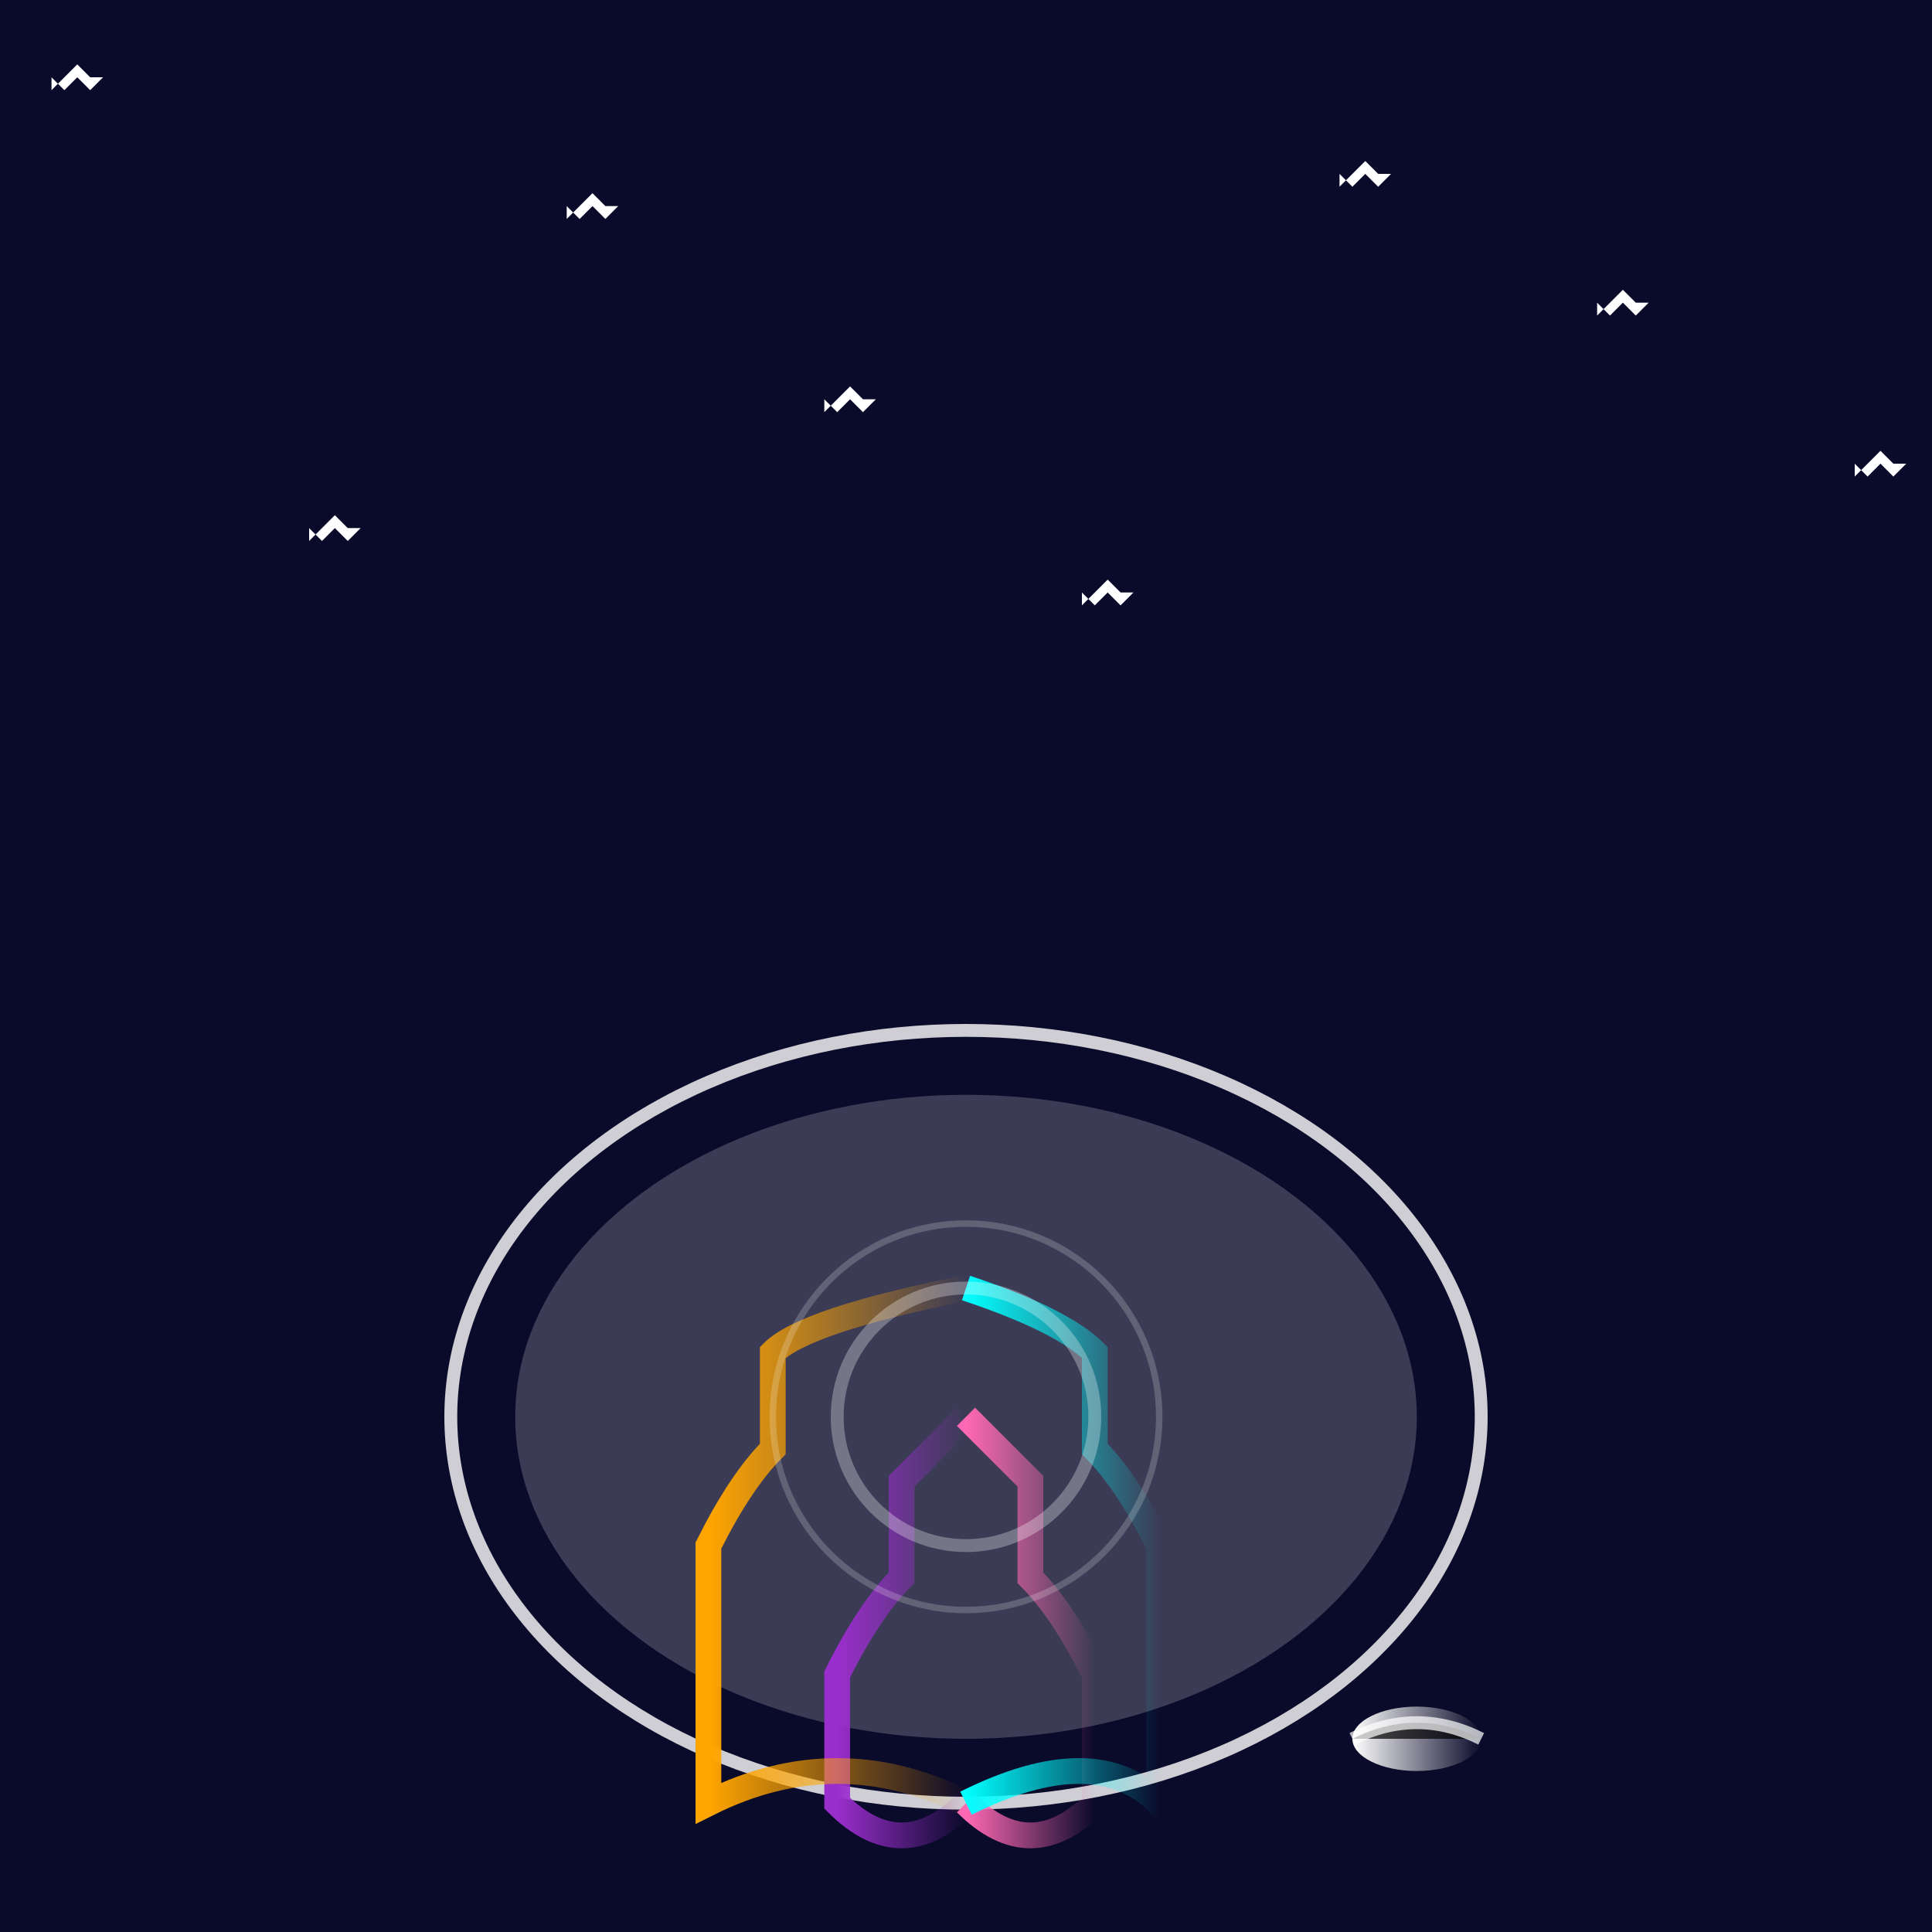
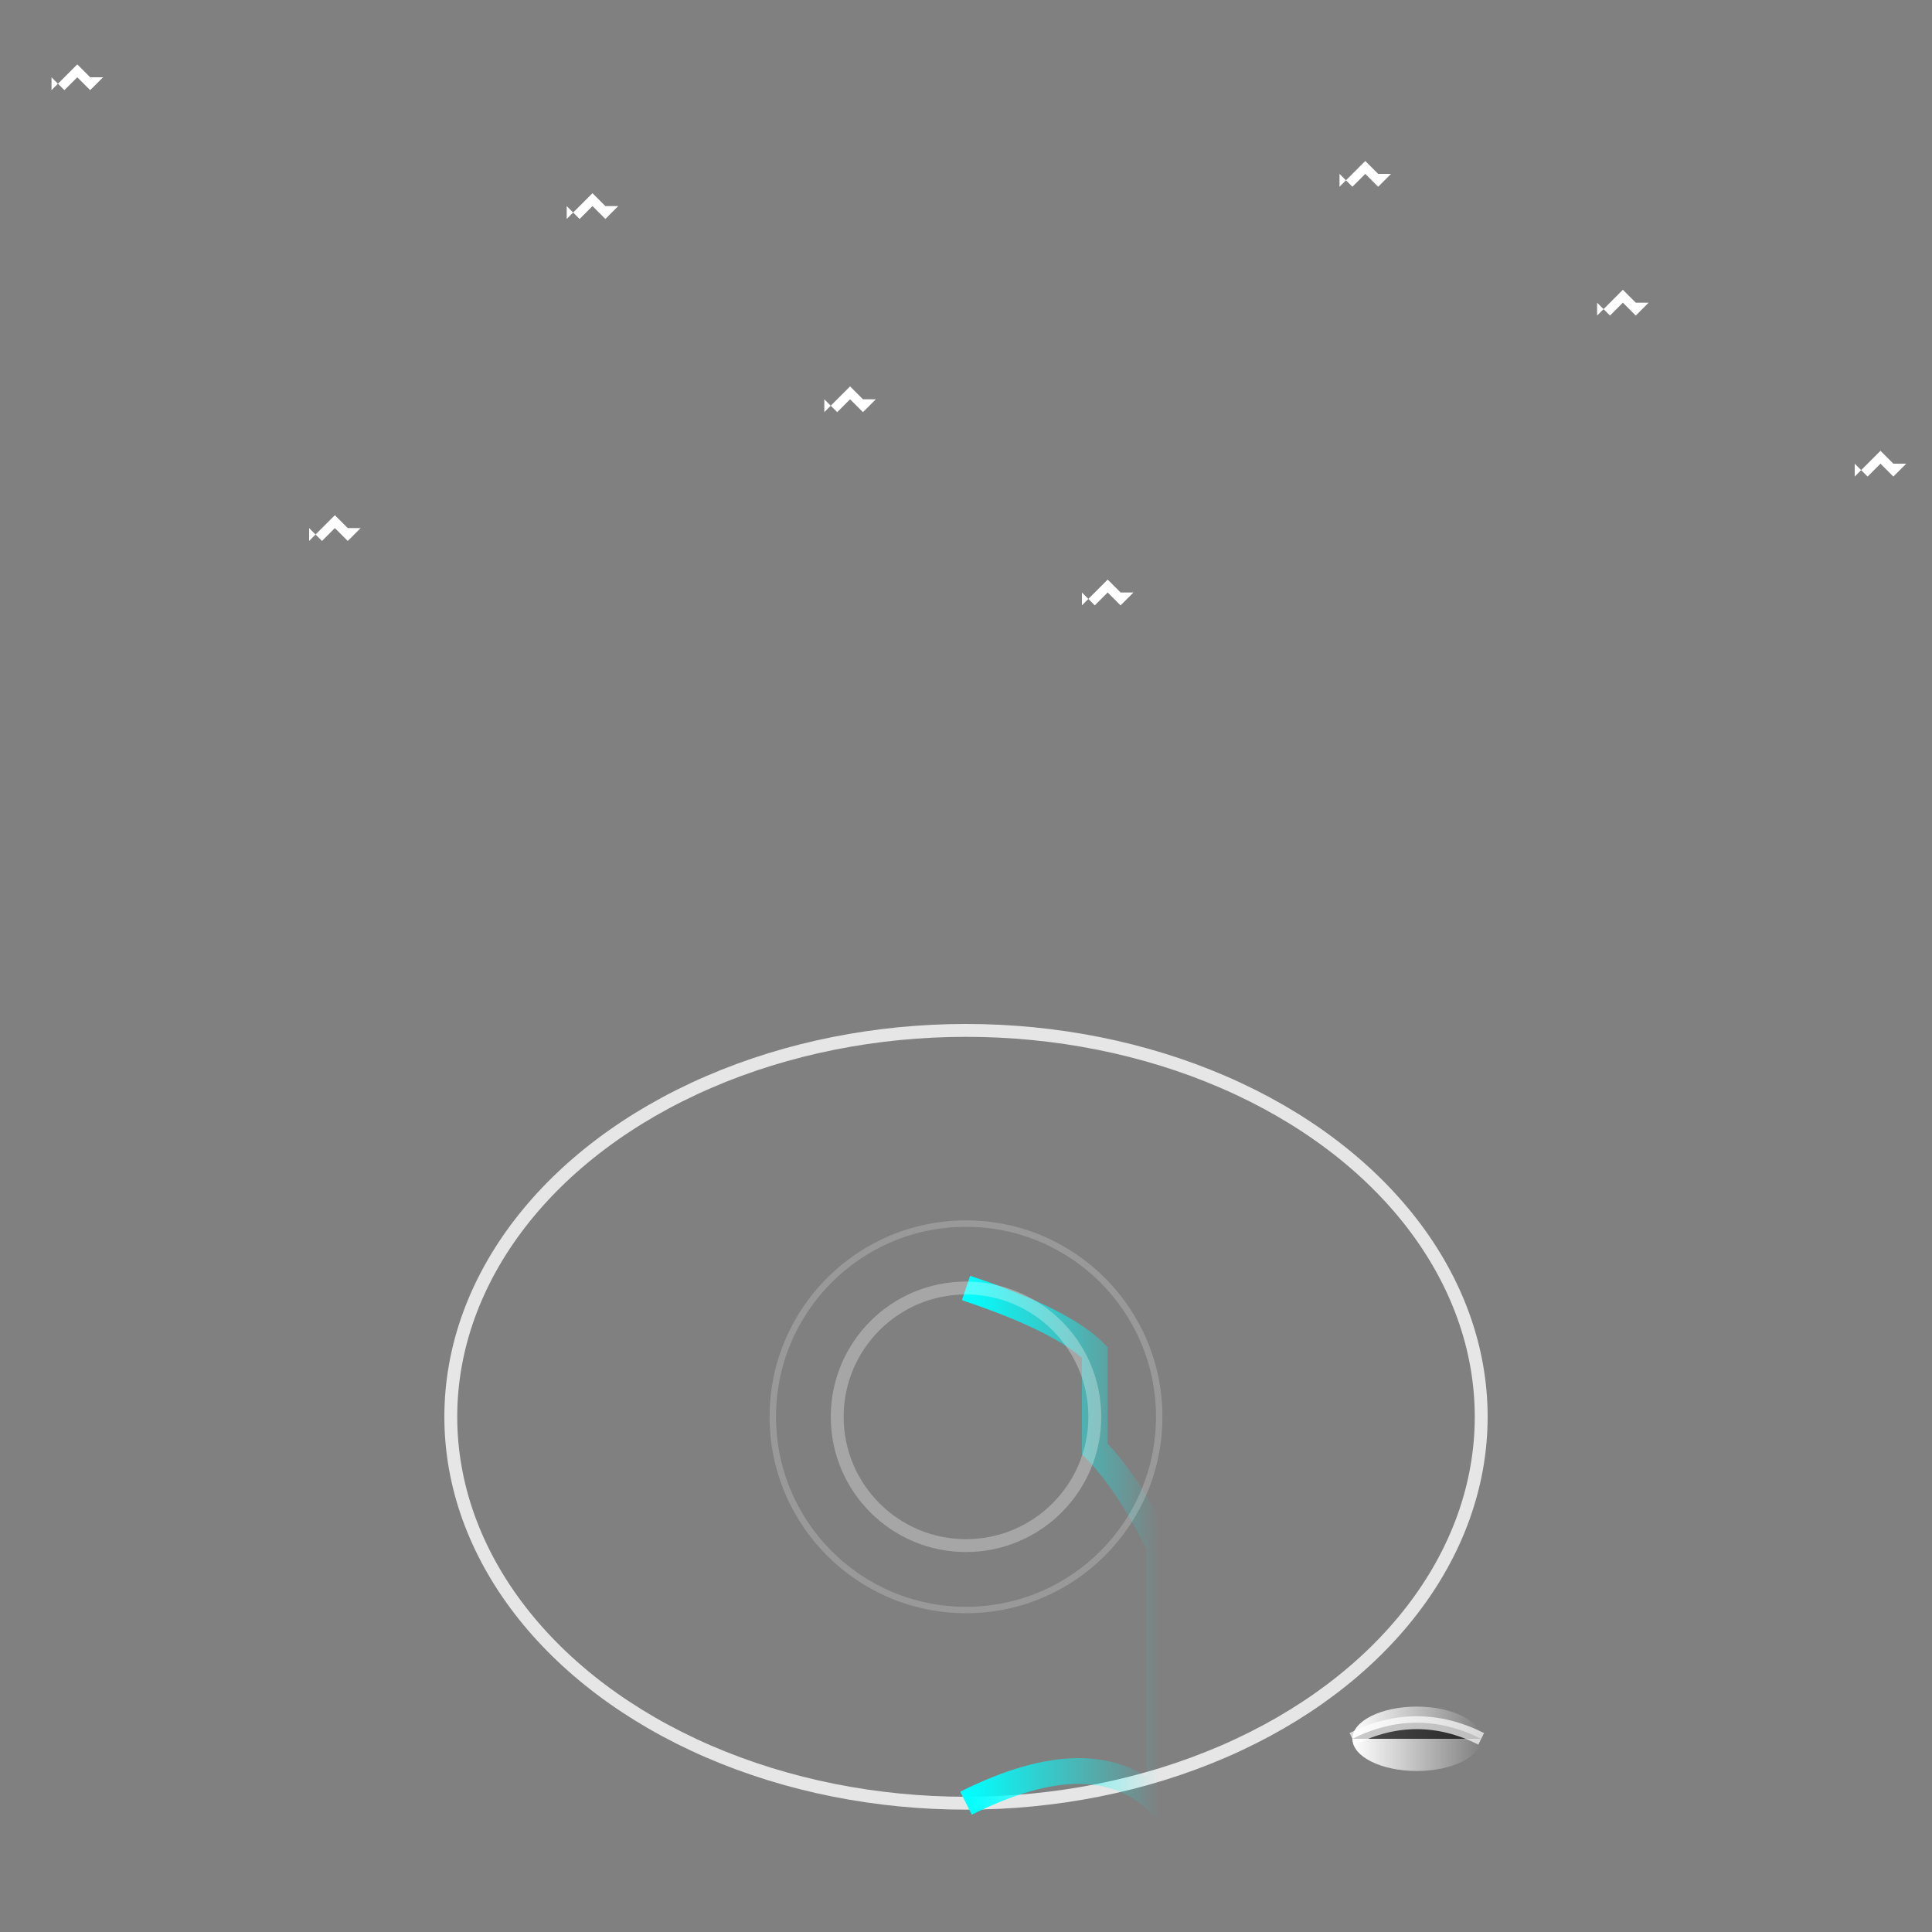
<svg xmlns="http://www.w3.org/2000/svg" viewBox="0 0 300 300">
  <rect x="0" y="0" width="300" height="300" fill="#808080" stroke="none" />
  <defs>
    <radialGradient id="starGlow" cx="150" cy="150" r="150" fx="150" fy="150">
      <stop offset="0" stop-color="#1a1a4a" stop-opacity="1" />
      <stop offset="1" stop-color="#0a0a2a" stop-opacity="1" />
    </radialGradient>
    <path id="star" d="M2 0l2 2h2l-2 2-2-2-2 2-2-2v2z" />
  </defs>
-   <rect width="300" height="300" fill="url(#starGlow)" />
  <g id="stars">
    <use href="#star" x="10" y="10" fill="#fff" opacity="0.5" />
    <use href="#star" x="50" y="80" fill="#fff" opacity="0.7" />
    <use href="#star" x="90" y="30" fill="#fff" opacity="0.6" />
    <use href="#star" x="130" y="60" fill="#fff" opacity="0.8" />
    <use href="#star" x="170" y="90" fill="#fff" opacity="0.5" />
    <use href="#star" x="210" y="25" fill="#fff" opacity="0.7" />
    <use href="#star" x="250" y="45" fill="#fff" opacity="0.6" />
    <use href="#star" x="290" y="70" fill="#fff" opacity="0.8" />
  </g>
  <ellipse cx="150" cy="220" rx="80" ry="60" fill="none" stroke="#fff" stroke-width="2" opacity="0.8" />
-   <ellipse cx="150" cy="220" rx="70" ry="50" fill="url(#jellyGradient)" />
  <defs>
    <radialGradient id="jellyGradient" cx="150" cy="220" r="70" fx="150" fy="220">
      <stop offset="0" stop-color="#ffffff" stop-opacity="0.9" />
      <stop offset="1" stop-color="#ffffff" stop-opacity="0.2" />
    </radialGradient>
  </defs>
-   <path d="M150,280 Q160,290 170,280 L170,260 Q165,250 160,245 L160,230 Q155,225 150,220" fill="none" stroke="url(#tentacleGradient1)" stroke-width="4" />
-   <path d="M150,280 Q140,290 130,280 L130,260 Q135,250 140,245 L140,230 Q145,225 150,220" fill="none" stroke="url(#tentacleGradient2)" stroke-width="4" />
  <path d="M150,280 Q170,270 180,280 L180,240 Q175,230 170,225 L170,210 Q165,205 150,200" fill="none" stroke="url(#tentacleGradient3)" stroke-width="4" />
-   <path d="M150,280 Q130,270 110,280 L110,240 Q115,230 120,225 L120,210 Q125,205 150,200" fill="none" stroke="url(#tentacleGradient4)" stroke-width="4" />
  <defs>
    <linearGradient id="tentacleGradient1" x1="0" y1="0" x2="1" y2="0">
      <stop offset="0" stop-color="#ff69b4" stop-opacity="1" />
      <stop offset="1" stop-color="#ff69b4" stop-opacity="0" />
    </linearGradient>
    <linearGradient id="tentacleGradient2" x1="0" y1="0" x2="1" y2="0">
      <stop offset="0" stop-color="#9a2ecc" stop-opacity="1" />
      <stop offset="1" stop-color="#9a2ecc" stop-opacity="0" />
    </linearGradient>
    <linearGradient id="tentacleGradient3" x1="0" y1="0" x2="1" y2="0">
      <stop offset="0" stop-color="#00ffff" stop-opacity="1" />
      <stop offset="1" stop-color="#00ffff" stop-opacity="0" />
    </linearGradient>
    <linearGradient id="tentacleGradient4" x1="0" y1="0" x2="1" y2="0">
      <stop offset="0" stop-color="#ffa500" stop-opacity="1" />
      <stop offset="1" stop-color="#ffa500" stop-opacity="0" />
    </linearGradient>
  </defs>
  <circle cx="150" cy="220" r="20" fill="none" stroke="#fff" stroke-width="2" opacity="0.3" />
  <circle cx="150" cy="220" r="30" fill="none" stroke="#fff" stroke-width="1" opacity="0.2" />
  <ellipse cx="220" cy="270" rx="10" ry="5" fill="url(#starGradient)" />
  <defs>
    <linearGradient id="starGradient" x1="0" y1="0" x2="1" y2="0">
      <stop offset="0" stop-color="#fff" stop-opacity="1" />
      <stop offset="1" stop-color="#fff" stop-opacity="0" />
    </linearGradient>
  </defs>
  <path d="M210,270 Q220,265 230,270" stroke="#fff" stroke-width="2" opacity="0.7" />
  <circle cx="150" cy="150" r="100" fill="none" stroke="url(#backgroundGlow)" stroke-width="4" opacity="0.1" />
  <defs>
    <radialGradient id="backgroundGlow" cx="150" cy="150" r="100" fx="150" fy="150">
      <stop offset="0" stop-color="#ffffff" stop-opacity="0.9" />
      <stop offset="1" stop-color="#ffffff" stop-opacity="0" />
    </radialGradient>
  </defs>
</svg>